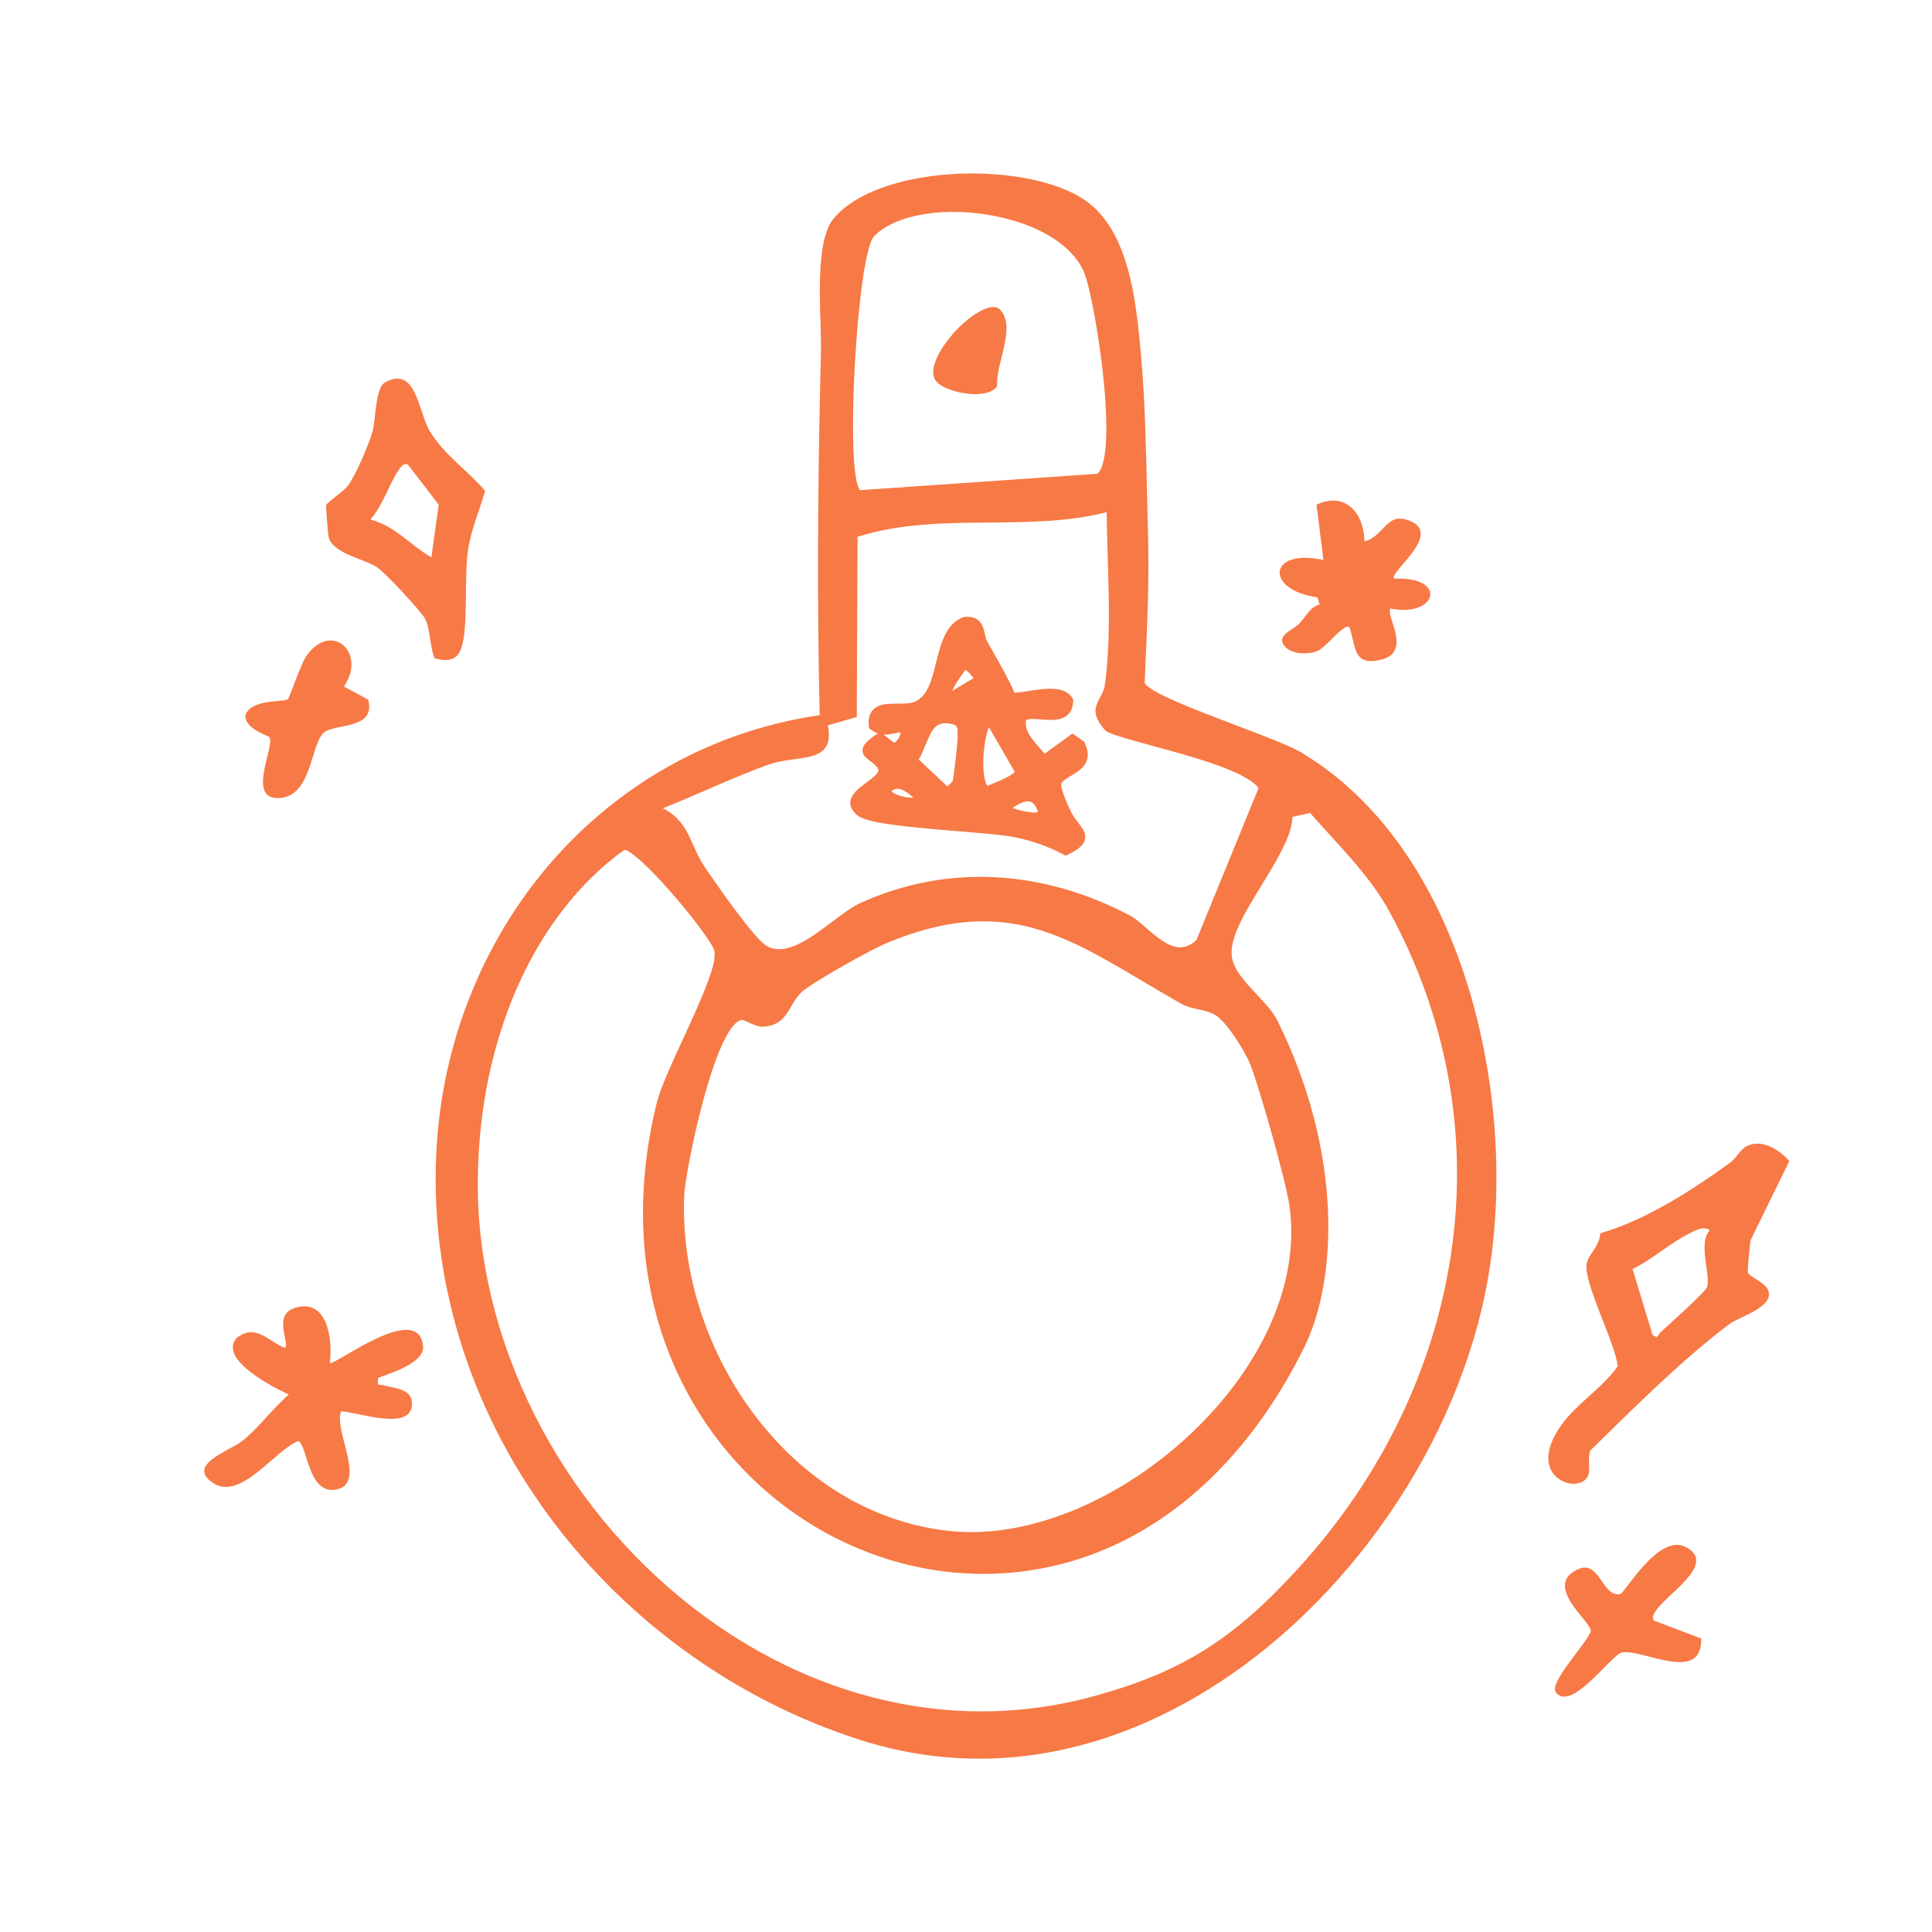
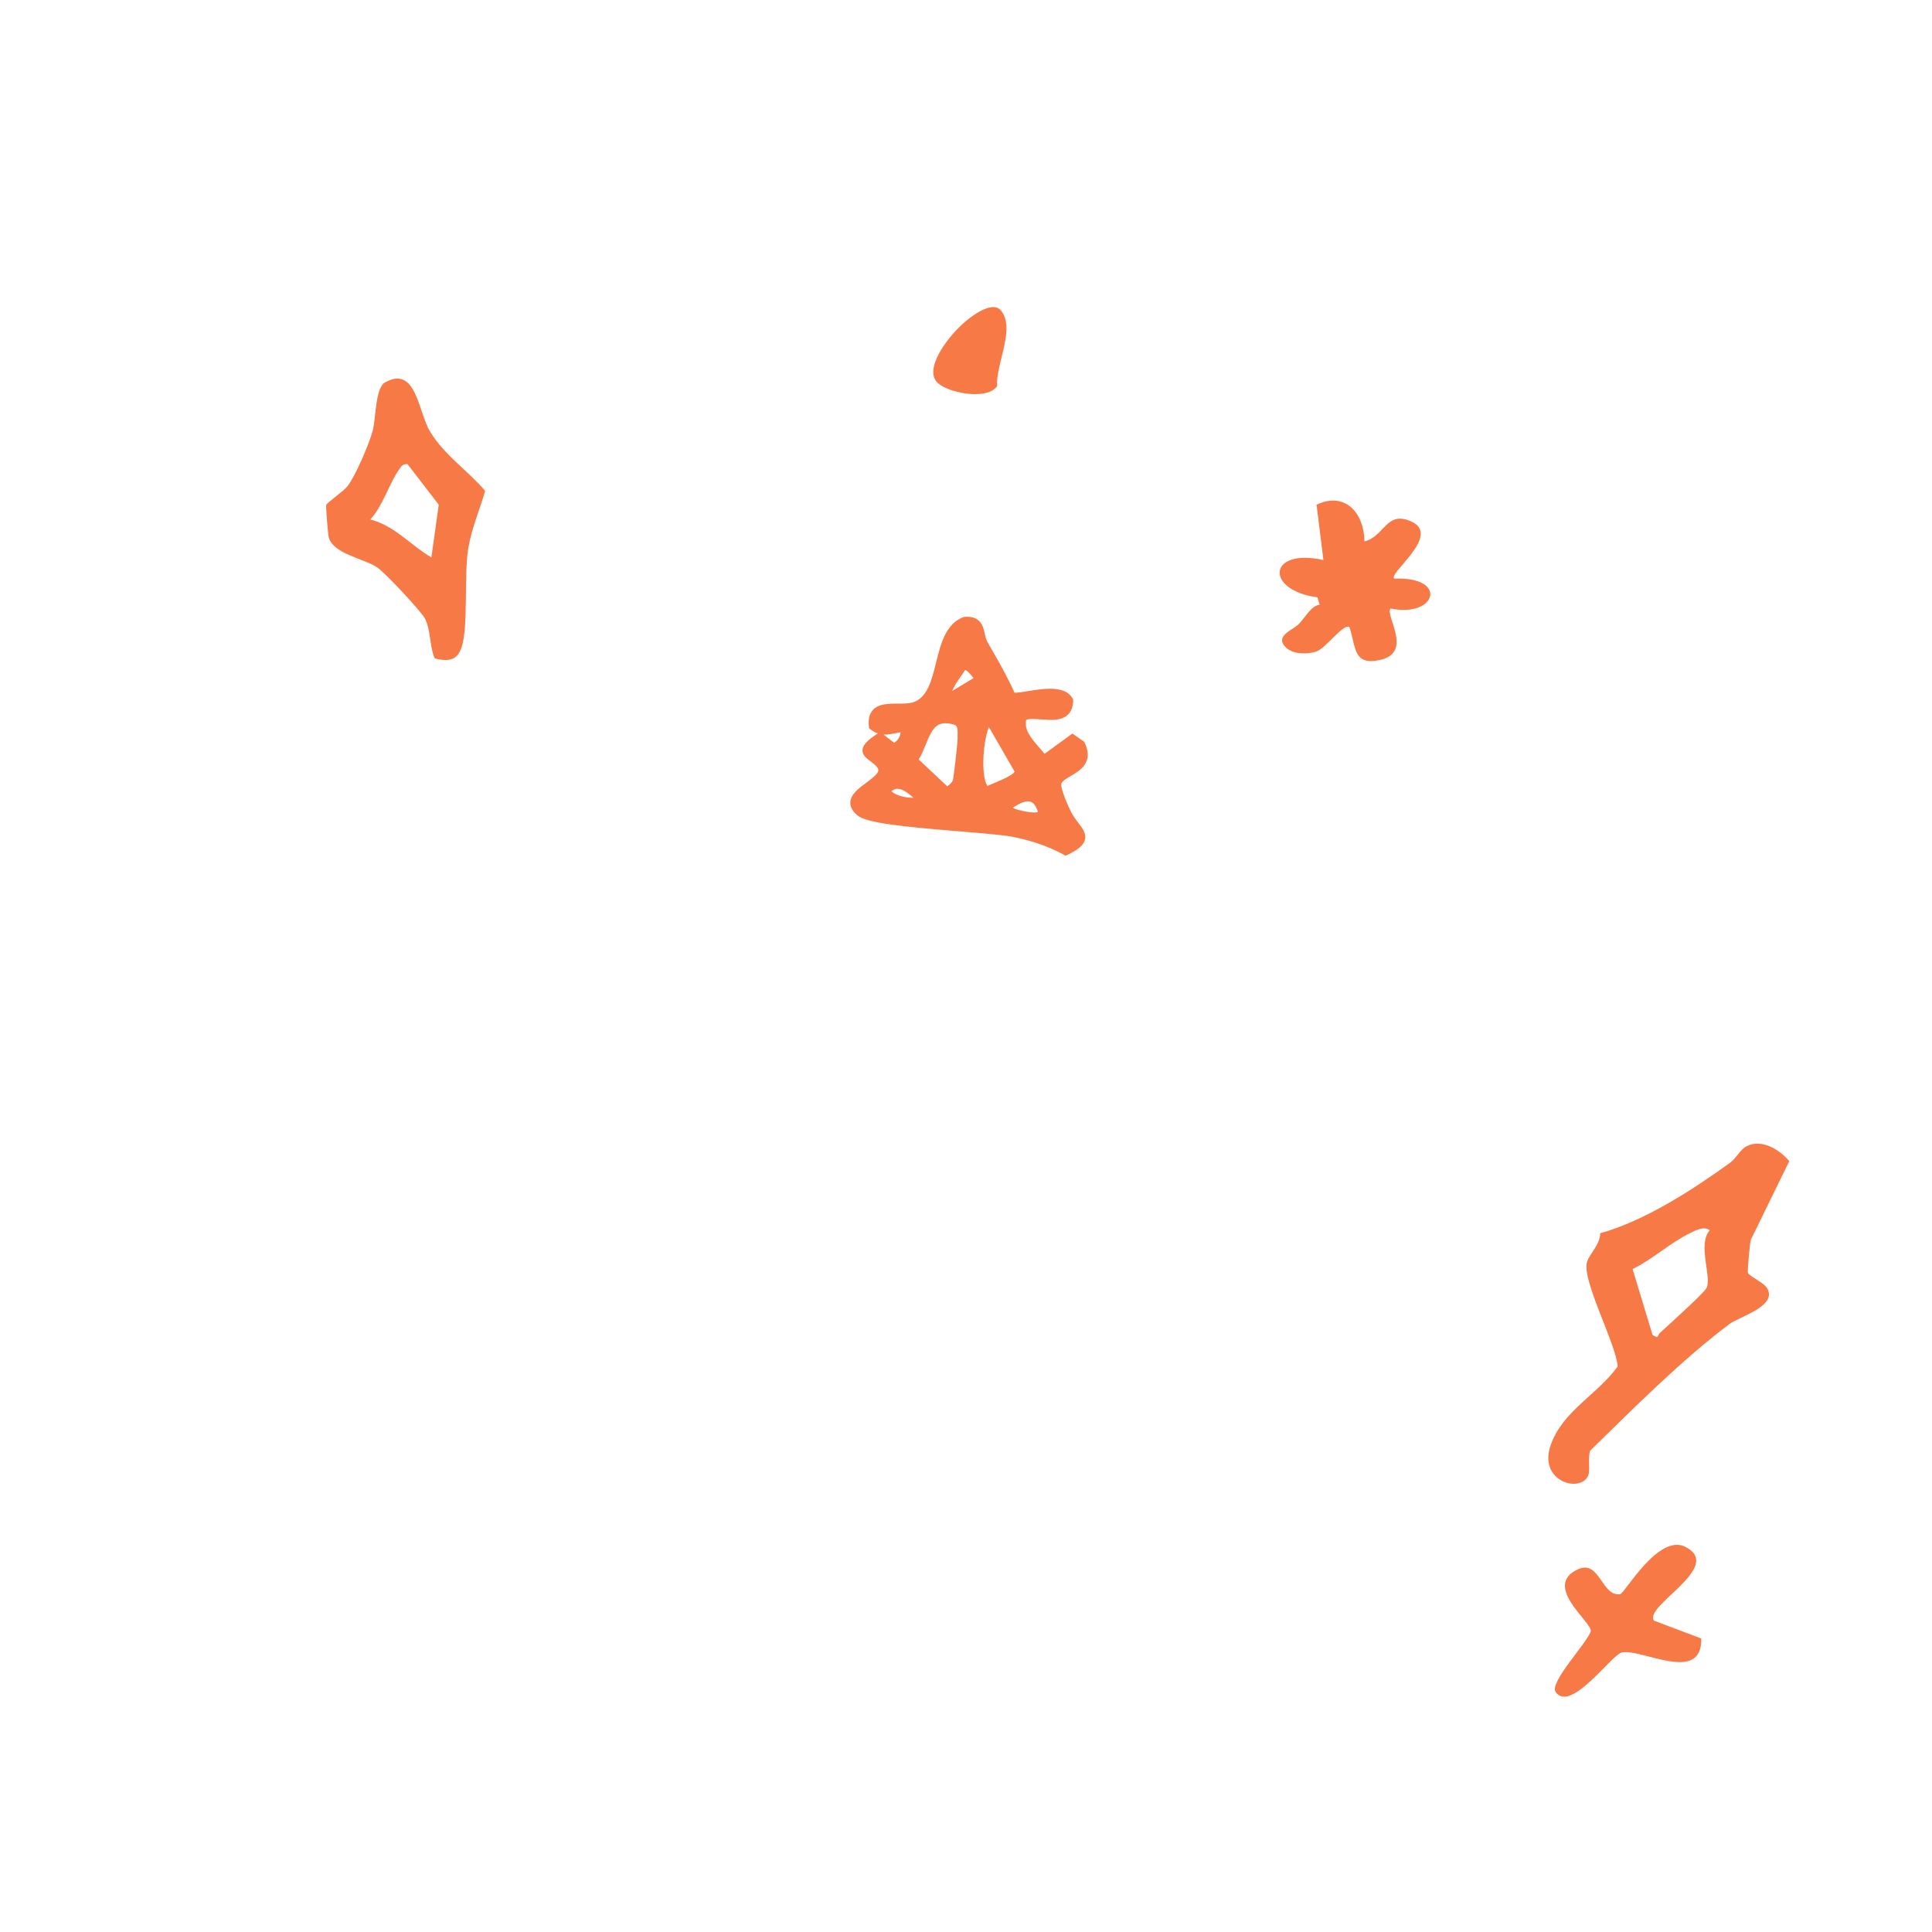
<svg xmlns="http://www.w3.org/2000/svg" viewBox="0 0 432 432" data-name="Layer 2" id="Layer_2">
  <defs>
    <style>
      .cls-1 {
        fill: #f77945;
      }
    </style>
  </defs>
  <g>
    <g>
-       <path d="M184.48,78.56c-.77,29.84-.87,56.39-.3,81.18l.02.94-.93.14c-2.51.37-4.99.83-7.43,1.38-19.59,4.43-37,14.63-50.69,29.81-14.88,16.49-24.23,38.06-26.34,60.75-2.71,29.08,5.55,58.83,23.26,83.75,17.25,24.29,42.3,42.64,70.54,51.67,25.07,8.02,51.36,4.37,76.04-10.56,31.98-19.34,56.77-55.44,63.16-91.96,3.59-20.54,1.96-44.24-4.49-65.04-5.14-16.59-15.73-39.01-36.95-51.67-2.26-1.34-8.06-3.55-14.2-5.88-12.44-4.73-20.07-7.76-21.05-10.04l-.1-.22.08-1.78c.45-9.86.96-21.03.69-30.83-.08-2.86-.15-5.86-.21-8.93-.24-10.67-.48-21.71-1.32-31.2l-.02-.18c-1.07-12.15-2.55-28.8-13.24-35.08-13.64-8.01-44.4-6.91-53.96,4.7-3.27,3.97-2.91,15.35-2.67,22.87.08,2.44.15,4.55.1,6.19ZM288.1,181.92l5.16-1.16.42.48c1.5,1.73,3.07,3.45,4.59,5.11,4.74,5.19,9.64,10.55,13.16,16.99,13.07,23.92,17.88,50.62,13.9,77.21-3.86,25.82-15.71,50.24-34.27,70.63-14.65,16.09-26.18,23.36-45.7,28.81-1.6.45-3.21.85-4.82,1.22-14.29,3.23-28.84,3.15-43.35-.25-15.08-3.53-29.37-10.44-42.47-20.53-30.62-23.59-49.32-60.84-48.79-97.21.46-31.63,12.83-59.25,33.1-73.9l.28-.21h.35c3.79.06,20,19.8,20.9,23.11.84,3.06-2.19,10-6.9,20.24-2.65,5.75-5.15,11.18-5.96,14.49-5.63,23.01-3.36,45.01,6.56,63.63,8.98,16.84,23.6,29.66,41.19,36.08,16.78,6.13,34.91,5.78,51.08-.99,18.19-7.62,33.49-23.08,44.22-44.7,7.47-15.04,8.51-43.27-5.99-72.44-.86-1.74-2.57-3.56-4.38-5.49-2.61-2.79-5.32-5.67-5.82-8.78-.74-4.56,2.93-10.54,6.81-16.88,3.23-5.27,6.56-10.72,6.71-14.64l.03-.82ZM165.59,227.17h.01c.62-.14,1.21.14,2.11.57.85.41,2.01.96,2.9.91,3.27-.21,4.28-1.93,5.55-4.1.79-1.34,1.68-2.87,3.21-4,3.46-2.56,14.92-9.03,18.87-10.66,25.45-10.44,39.13-2.32,58.07,8.93,2.66,1.58,5.42,3.22,8.33,4.87.99.56,2.16.81,3.39,1.08,1.52.33,3.1.67,4.51,1.63,2.74,1.88,6.79,8.51,7.86,11.24,2.15,5.52,7.95,25.98,8.79,31.61,2.33,15.57-4.36,33.08-18.35,48.03-11.84,12.66-27.01,21.52-41.56,24.81-5.42,1.22-10.75,1.67-15.8,1.26-17.32-1.43-33.32-10.59-45.05-25.81-11.09-14.39-17.06-32.67-16.37-50.16.18-4.49,6.51-38.56,13.52-40.21ZM248.37,114.73c.03,3.32.13,6.66.24,10.2.29,9.48.59,19.29-.65,28.32-.18,1.28-.73,2.31-1.21,3.21-1.01,1.87-1.67,3.1.99,6.19.69.68,5.77,2.06,10.25,3.27,9.38,2.54,21.04,5.71,24.11,9.69l.37.48-14.14,34.57-.15.15c-1.02,1.02-2.05,1.58-3.07,1.82-3.44.78-6.84-2.19-9.49-4.5-1.18-1.03-2.3-2-3.2-2.49-19.61-10.45-40.81-11.46-59.69-2.86-1.75.8-3.85,2.38-6.09,4.07-5.15,3.88-10.98,8.27-15.73,5.41-3.45-2.07-14.02-17.82-14.13-17.98-1.12-1.68-1.87-3.34-2.59-4.94-1.38-3.08-2.58-5.74-6.09-7.63l-2.01-1.08,2.12-.84c3.18-1.26,6.43-2.66,9.56-4.02,4.5-1.95,9.16-3.97,13.81-5.63,1.91-.68,3.92-.96,5.86-1.22,2.85-.39,5.3-.73,6.36-2.19.65-.9.8-2.28.45-4.21l-.17-.94,6.59-1.89.18-40.29.74-.23c9.61-3.02,19.76-3.11,29.57-3.19,8.61-.07,17.5-.14,25.89-2.24l1.31-.32v1.35ZM194.81,52.19c5.03-5.17,16.67-7.09,28.31-4.67,10.32,2.14,17.9,7.17,20.28,13.44,2.35,6.18,8.08,41.21,2.57,45.67l-.26.21-53.7,3.71-.34-.34c-3.78-3.8-1.07-53.68,3.15-58.01Z" class="cls-1" />
-       <path d="M218.93,393.24c-8.93,0-17.83-1.39-26.59-4.19-28.42-9.09-53.64-27.56-71-52.01-17.83-25.1-26.15-55.06-23.42-84.36,2.13-22.88,11.56-44.64,26.57-61.27,13.74-15.22,31.43-25.63,51.16-30.08,2.47-.56,4.99-1.03,7.5-1.4l.13-.02v-.13c-.58-24.8-.48-51.37.29-81.22h0c.04-1.63-.03-3.82-.1-6.14-.26-8.12-.61-19.24,2.88-23.48,9.79-11.89,41.21-13.08,55.12-4.91,11.1,6.52,12.6,23.43,13.69,35.78l.02.18c.84,9.54,1.09,20.58,1.32,31.26.07,3.07.13,6.07.21,8.93.27,9.83-.24,21.02-.69,30.89l-.07,1.58v.03c.92,2.09,11.35,6.05,20.55,9.55,6.2,2.35,12.02,4.57,14.34,5.95,21.47,12.8,32.17,35.44,37.36,52.18,6.49,20.93,8.14,44.79,4.52,65.47-6.43,36.77-31.39,73.11-63.59,92.58-16.3,9.86-33.3,14.84-50.2,14.84ZM183.2,161.75c-2.39.36-4.8.81-7.15,1.34-19.36,4.37-36.73,14.58-50.21,29.53-14.75,16.34-24.02,37.73-26.11,60.22-2.68,28.87,5.52,58.39,23.09,83.14,17.14,24.13,42.03,42.36,70.07,51.33,24.81,7.93,50.85,4.31,75.29-10.47,31.76-19.21,56.39-55.06,62.74-91.34,3.57-20.4,1.94-43.95-4.46-64.61-5.1-16.43-15.57-38.65-36.55-51.15-2.18-1.3-7.94-3.49-14.03-5.8-14.18-5.39-20.5-8.01-21.59-10.54l-.18-.42.09-1.99c.45-9.85.95-21,.68-30.77-.08-2.86-.15-5.86-.21-8.94-.23-10.65-.48-21.66-1.32-31.14l-.02-.18c-1.06-11.96-2.5-28.33-12.79-34.37-6.4-3.76-17.12-5.63-27.99-4.88-11.34.78-20.61,4.28-24.81,9.38-3.05,3.71-2.68,15.32-2.46,22.26.08,2.45.15,4.56.1,6.25-.77,29.83-.87,56.36-.3,81.13v.59s4.68-1.34,4.68-1.34l.18-40.27,1.37-.43c9.74-3.06,19.96-3.15,29.84-3.23h.14c8.5-.07,17.29-.15,25.53-2.21l2.43-.6.02,2.5c.03,3.28.13,6.59.23,10.09.29,9.61.59,19.45-.66,28.55-.2,1.45-.82,2.59-1.31,3.51-.94,1.74-1.37,2.54.83,5.11.81.59,6.23,2.06,9.84,3.04,10.01,2.72,21.35,5.79,24.6,10.02l.69.9-.2.49-14.21,34.74-.28.28c-1.08,1.08-2.27,1.78-3.52,2.06-3.89.87-7.59-2.35-10.29-4.71-1.14-1-2.22-1.94-3.03-2.37-19.35-10.31-40.27-11.32-58.89-2.83-1.66.76-3.73,2.31-5.92,3.96-5.38,4.05-11.47,8.64-16.75,5.47-3.61-2.17-13.98-17.6-14.42-18.25-1.17-1.74-1.93-3.44-2.66-5.08-1.37-3.05-2.45-5.46-5.69-7.21l-3.74-2.01,3.95-1.56c3.2-1.26,6.57-2.72,9.54-4.01,4.51-1.96,9.18-3.98,13.87-5.65,1.99-.71,4.04-.99,6.03-1.27,2.66-.37,4.94-.68,5.77-1.83.49-.68.59-1.86.29-3.52l-.16-.91ZM148.24,180.74l.28.15c3.79,2.04,5.1,4.97,6.49,8.06.7,1.57,1.43,3.19,2.51,4.81,2.93,4.37,11.13,16.08,13.84,17.71,4.23,2.54,9.8-1.66,14.72-5.36,2.27-1.71,4.42-3.33,6.26-4.17,19.15-8.72,40.63-7.7,60.5,2.88,1,.53,2.15,1.54,3.37,2.6,2.54,2.22,5.7,4.98,8.69,4.3.92-.21,1.78-.72,2.63-1.57l.02-.02,13.87-33.91-.05-.07c-2.88-3.74-14.87-6.99-23.63-9.37-6.66-1.81-9.88-2.74-10.65-3.5-2.91-3.38-2.37-5-1.15-7.27.47-.87.96-1.78,1.11-2.9,1.23-8.95.93-18.72.65-28.16-.11-3.61-.21-6.92-.24-10.23v-.19s-.19.05-.19.05c-8.45,2.11-17.35,2.19-25.96,2.26h-.14c-9.75.08-19.82.17-29.31,3.15l-.1.03-.18,40.31-6.46,1.85.02.13c.4,2.19.2,3.8-.61,4.91-1.29,1.77-3.92,2.14-6.97,2.56-1.92.26-3.87.53-5.69,1.18-4.63,1.65-9.27,3.66-13.75,5.6-2.98,1.29-6.36,2.76-9.59,4.04l-.3.12ZM219.48,384.48c-7.49,0-15.01-.88-22.5-2.63-15.21-3.56-29.61-10.53-42.82-20.7-30.85-23.76-49.68-61.29-49.15-97.95.46-31.91,12.98-59.81,33.47-74.63l.53-.38h.65c4.56.07,20.89,20.56,21.77,23.78.92,3.36-2.01,10.13-6.96,20.86-2.63,5.71-5.11,11.09-5.9,14.32-5.58,22.78-3.33,44.56,6.48,62.98,8.87,16.64,23.32,29.31,40.7,35.66,16.56,6.05,34.46,5.71,50.41-.97,17.99-7.54,33.12-22.84,43.76-44.27,7.37-14.84,8.37-42.74-5.99-71.63-.8-1.62-2.47-3.39-4.23-5.27-2.71-2.89-5.51-5.88-6.06-9.26-.79-4.89,2.96-11.02,6.93-17.5,3.16-5.17,6.44-10.51,6.58-14.2l.06-1.52,6.38-1.43.77.89c1.5,1.73,3.06,3.44,4.58,5.09,4.78,5.23,9.72,10.64,13.29,17.17,13.17,24.09,18.01,50.99,14.01,77.78-3.88,26-15.81,50.59-34.5,71.11-14.78,16.23-26.42,23.57-46.13,29.08-1.61.45-3.25.86-4.87,1.23-7.03,1.59-14.13,2.38-21.25,2.38ZM139.6,190.03l-.04.03c-20.04,14.48-32.27,41.83-32.72,73.18-.52,36.09,18.04,73.06,48.44,96.48,13,10.01,27.17,16.86,42.12,20.37,14.35,3.36,28.79,3.44,42.94.25,1.59-.36,3.19-.76,4.78-1.21,19.33-5.4,30.76-12.61,45.28-28.55,18.44-20.25,30.21-44.51,34.05-70.15,3.94-26.4-.83-52.9-13.8-76.64-3.46-6.34-8.33-11.66-13.03-16.81-1.52-1.67-3.09-3.39-4.61-5.13l-.06-.07-3.95.88v.11c-.16,4.17-3.56,9.72-6.85,15.08-3.79,6.19-7.37,12.04-6.68,16.26.46,2.83,3.06,5.61,5.59,8.3,1.86,1.99,3.61,3.86,4.53,5.71,14.64,29.45,13.56,58.01,5.99,73.25-10.83,21.82-26.29,37.43-44.69,45.14-16.37,6.86-34.75,7.21-51.74,1-17.79-6.5-32.6-19.47-41.68-36.51-10.03-18.82-12.33-41.05-6.65-64.27.83-3.4,3.35-8.87,6.02-14.65,4.49-9.75,7.61-16.86,6.85-19.62-.35-1.28-4.12-6.58-9.18-12.41-5.94-6.86-9.79-10-10.86-10.02h-.05ZM217.22,344.41c-1.29,0-2.56-.05-3.81-.15-17.58-1.45-33.81-10.74-45.7-26.17-11.22-14.55-17.26-33.05-16.56-50.75.14-3.47,6.21-39.18,14.22-41.06l.12-.02c.88-.16,1.64.2,2.59.66.72.34,1.8.88,2.45.82,2.79-.18,3.6-1.56,4.82-3.65.83-1.42,1.77-3.03,3.46-4.28,3.49-2.59,15.08-9.13,19.07-10.77,25.87-10.61,39.72-2.39,58.89,8.99,2.69,1.6,5.42,3.22,8.31,4.86.87.49,1.97.73,3.13.98,1.54.33,3.28.71,4.83,1.77,2.92,2,7.06,8.76,8.2,11.67,2.16,5.55,7.99,26.14,8.84,31.81,2.37,15.85-4.4,33.63-18.58,48.79-11.75,12.56-27.07,21.7-42.02,25.08-4.22.95-8.33,1.43-12.27,1.43ZM165.76,228.06c-6.07,1.55-12.57,34.01-12.78,39.35-.68,17.28,5.22,35.35,16.18,49.57,11.58,15.01,27.35,24.06,44.41,25.46,4.88.4,10.1-.02,15.52-1.24,14.61-3.3,29.59-12.25,41.09-24.54,13.8-14.75,20.4-31.98,18.11-47.27-.84-5.6-6.6-25.93-8.74-31.42-1.01-2.58-4.97-9.07-7.53-10.82-1.26-.86-2.68-1.17-4.18-1.49-1.31-.28-2.54-.55-3.65-1.18-2.9-1.65-5.64-3.28-8.3-4.85-18.76-11.14-32.28-19.16-57.31-8.89-3.91,1.61-15.25,8.01-18.68,10.55-1.38,1.02-2.19,2.4-2.97,3.73-1.3,2.22-2.52,4.31-6.28,4.55-1.13.06-2.41-.54-3.35-.99-.79-.38-1.22-.58-1.51-.51h-.04ZM191.65,111.48l-.64-.64c-4.12-4.15-1.45-54.58,3.14-59.29h0c5.24-5.38,17.22-7.4,29.15-4.93,10.62,2.21,18.45,7.44,20.95,14.01,2.05,5.41,8.61,41.59,2.29,46.7l-.48.39-.29.02-54.12,3.74ZM195.46,52.82h0c-3.85,3.96-6.59,53.27-3.15,56.73l.05.05,53-3.66.04-.03c2.04-1.65,2.54-9.65,1.33-21.39-1.02-9.9-3.02-20.2-4.18-23.25-2.27-5.98-9.6-10.79-19.61-12.87-11.35-2.36-22.64-.54-27.47,4.41Z" class="cls-1" />
-     </g>
+       </g>
    <g>
      <path d="M233.36,169.83l6.43-4.69,1.9,1.34c2.67,5.55-4.33,5.85-5.26,8.46-.45,1.27,1.57,5.67,2.26,7.07,1.86,3.78,6.03,5.28-.39,8.3-3.71-1.99-7.4-3.23-11.53-4.06-6.26-1.26-31.26-1.98-34.43-4.6-5.23-4.31,7.31-6.77,4.6-10.52-1.8-2.51-6.04-2.59-.17-6.34l3.11,2.4c1.88-.97,2.53-2.44,2.45-4.45-2.65.04-4.66,1.56-7.15-.37-.67-5.95,5.97-3.27,9.41-4.5,7.03-2.53,4.1-16.22,11.08-19,4.04-.36,3.17,3.15,4.21,4.98,2.24,3.95,4.42,7.59,6.29,11.8,1.47.98,10.71-2.78,12.86,1-.06,6.15-8.66,1.67-10.45,3.91-.93,3.84,2.81,6.45,4.78,9.28ZM219.01,151.91c-.72-1-2.46-3.6-3.78-2.87-1.48,2.32-3.49,4.49-3.74,7.38l7.52-4.51ZM220.77,176.79c1.51-.91,7.25-2.53,7.03-4.49l-6.42-11.12c-2.24-.26-3.77,14.64-.6,15.61ZM224.84,180.71c-.09.52,8.49,3.62,8.13.62-1.46-4.87-5.12-3.04-8.13-.62ZM211.74,177.01c.86-.67,1.79-1.18,2.2-2.29.16-.45,1.1-8.59,1.09-9.45-.04-1.88.42-3.67-1.78-4.21-6.44-1.58-6.22,4.98-9,8.92l7.49,7.03ZM205.92,178.61c-2.21-1.89-4.97-4.78-7.65-1.97.18,2.5,7.53,3.41,7.65,1.97Z" class="cls-1" />
      <path d="M238.26,191.33l-.4-.22c-3.46-1.86-7.04-3.12-11.28-3.97-2.2-.44-6.97-.83-12.02-1.25-12.04-.99-20.72-1.82-22.81-3.55-1.1-.91-1.65-1.88-1.62-2.89.04-1.81,1.84-3.15,3.58-4.44,2.36-1.76,3.09-2.53,2.49-3.36-.41-.57-1.01-1.02-1.58-1.45-.89-.66-1.8-1.34-1.76-2.47.04-1.12,1.03-2.19,3.42-3.72l.03-.02c-.55-.18-1.11-.47-1.68-.92l-.3-.24-.04-.38c-.18-1.62.1-2.82.87-3.68,1.27-1.43,3.48-1.43,5.61-1.44,1.28,0,2.61,0,3.54-.34,3.07-1.1,4.01-4.86,5-8.83,1.05-4.23,2.14-8.61,6.05-10.16l.26-.06c3.7-.33,4.24,2.19,4.6,3.86.13.61.26,1.18.48,1.58l.95,1.67c1.87,3.26,3.64,6.35,5.21,9.85.54.03,1.93-.19,2.98-.36,3.5-.57,8.3-1.36,10,1.64l.12.21v.25c-.02,1.4-.43,2.48-1.23,3.21-1.48,1.36-3.89,1.18-6.01,1.01-1.24-.09-2.75-.21-3.29.14-.42,2.29,1.19,4.13,2.89,6.08.42.48.85.97,1.25,1.47l6.23-4.54,2.63,1.85.1.21c2.1,4.36-1.02,6.21-3.09,7.43-.94.56-1.92,1.13-2.14,1.74-.17.55.63,3.14,2.22,6.36.44.89,1.02,1.64,1.58,2.37.95,1.23,1.84,2.39,1.5,3.77-.29,1.21-1.5,2.26-3.9,3.39l-.41.19ZM196.72,165.91c-1.97,1.33-2.05,1.84-2.05,1.9,0,.17.67.68,1.03.94.62.46,1.4,1.04,1.97,1.84,1.75,2.44-.92,4.43-2.88,5.89-1.32.99-2.82,2.1-2.85,3.02-.01.42.31.91.96,1.44,1.81,1.5,13.37,2.44,21.8,3.14,5.33.44,9.93.82,12.23,1.28,4.25.85,7.88,2.11,11.37,3.93,1.89-.94,2.41-1.59,2.5-1.97.13-.53-.48-1.32-1.18-2.23-.58-.76-1.25-1.62-1.76-2.68-1.1-2.23-2.86-6.21-2.3-7.78.44-1.22,1.7-1.97,2.93-2.69,2.33-1.38,3.62-2.3,2.47-4.86l-1.17-.82-6.65,4.85-.53-.76c-.47-.68-1.06-1.35-1.68-2.06-1.9-2.17-4.05-4.63-3.24-7.96l.05-.19.12-.16c.98-1.24,2.92-1.09,4.97-.93,1.75.13,3.74.29,4.64-.54.37-.34.58-.87.62-1.62-1.24-1.65-5.13-1.02-8-.55-2.38.39-3.67.57-4.45.05l-.22-.15-.11-.24c-1.58-3.57-3.38-6.71-5.29-10.05l-.95-1.67c-.36-.64-.52-1.38-.68-2.09-.36-1.65-.55-2.58-2.53-2.44-2.94,1.26-3.86,4.95-4.83,8.86-1.06,4.26-2.16,8.67-6.15,10.1-1.22.44-2.71.44-4.15.45-1.73,0-3.52,0-4.25.83-.35.39-.5,1.02-.45,1.87,1.24.81,2.32.59,3.76.29.74-.15,1.58-.32,2.5-.34h.89s.04.88.04.88c.1,2.49-.86,4.22-2.94,5.29l-.52.27-3.06-2.36ZM197.54,164.24l2.4,1.85c.86-.57,1.31-1.31,1.44-2.36-.41.06-.81.14-1.2.22-.83.17-1.71.34-2.64.29ZM231.16,183.52c-2.45,0-5.85-1.32-6.65-1.86-.56-.38-.62-.81-.57-1.11l.06-.34.27-.22c2.75-2.21,4.93-3.02,6.66-2.48,1.35.42,2.33,1.61,2.91,3.55l.03.15c.1.81-.22,1.5-.88,1.9-.47.28-1.11.4-1.84.4ZM226.43,180.65c1.9.81,5.26,1.27,5.64.9,0,0,0-.02,0-.05-.4-1.27-.96-2.02-1.68-2.24-.65-.2-1.85-.09-3.96,1.39ZM204.03,180.21h-.06c-2.07-.01-6.42-.89-6.6-3.5l-.03-.4.28-.29c3.07-3.2,6.25-.41,8.35,1.43l.91.78-.04.47c-.06.69-.6,1.52-2.8,1.52ZM199.33,176.9c.17.22.49.45.91.65,1.27.63,2.98.86,4.03.83-2.02-1.73-3.47-2.65-4.94-1.48ZM211.69,178.2l-8.64-8.11.46-.65c.75-1.06,1.28-2.37,1.8-3.64,1.32-3.26,2.83-6.95,8.16-5.64,2.56.63,2.51,2.71,2.48,4.23,0,.28-.01.56,0,.85.01.64-.88,9.07-1.14,9.78-.43,1.17-1.29,1.8-2.05,2.37-.15.11-.29.22-.44.33l-.61.48ZM205.43,169.83l6.38,5.99c.59-.44,1.05-.81,1.28-1.42.16-.67,1.04-8.38,1.03-9.12,0-.31,0-.62,0-.92.04-1.74-.06-2.17-1.09-2.42-3.64-.89-4.58.95-6.04,4.55-.46,1.12-.93,2.28-1.56,3.34ZM220.89,177.79l-.39-.12c-3.22-.98-2.62-9.42-1.85-13.12.64-3.06,1.53-4.42,2.82-4.27l.46.05,6.75,11.69.02.19c.24,2.11-2.88,3.4-5.62,4.54-.77.32-1.49.62-1.84.83l-.35.21ZM221.13,162.58c-.82,1.76-1.68,7.14-1.04,11.06.2,1.2.49,1.82.72,2.1.43-.21.97-.43,1.57-.68,2.81-1.17,4.32-2.01,4.49-2.53l-5.75-9.95ZM210.43,158.11l.15-1.78c.22-2.5,1.57-4.44,2.88-6.31.34-.49.68-.98,1-1.48l.12-.19.2-.11c1.95-1.07,3.82,1.54,4.82,2.95l.72.99-9.9,5.93ZM215.81,149.82c-.27.42-.56.83-.85,1.24-.8,1.15-1.57,2.25-2.06,3.44l4.79-2.87c-1.12-1.47-1.65-1.77-1.88-1.82Z" class="cls-1" />
    </g>
    <g>
      <path d="M221.41,69.66c-1.4.32-3.42,1.52-5.46,3.36-4.26,3.83-7.71,9.59-5.85,11.73,1.16,1.33,5.35,2.71,8.81,2.44,1.46-.12,2.55-.52,3.1-1.14-.07-1.88.47-4.06,1.03-6.35.93-3.78,1.89-7.7-.05-9.78-.32-.34-.87-.41-1.59-.25Z" class="cls-1" />
      <path d="M218.04,88.13c-3.31,0-7.29-1.24-8.62-2.78-2.56-2.94,2.02-9.5,5.93-13.01,2.12-1.9,4.26-3.2,5.87-3.57h0c1.35-.31,2.08.11,2.46.52,2.27,2.44,1.25,6.6.27,10.62-.55,2.24-1.07,4.35-1,6.1v.36s-.23.27-.23.27c-.72.81-2,1.31-3.71,1.45-.31.02-.63.04-.95.04ZM221.61,70.54h0c-1.28.29-3.21,1.49-5.05,3.14-4.62,4.15-6.94,9.12-5.77,10.46.89,1.02,4.75,2.4,8.05,2.13,1.27-.1,1.93-.4,2.26-.63.01-1.89.52-3.97,1.06-6.17.87-3.55,1.77-7.22.17-8.94-.03-.02-.24-.09-.72.02Z" class="cls-1" />
    </g>
  </g>
  <path d="M97.22,147.22c-1.21-2.66-.88-6.46-2.23-8.96-.89-1.64-8.94-10.28-10.73-11.45-2.94-1.92-10.02-3.05-10.79-6.83-.15-.72-.63-6.71-.53-7.05.16-.54,3.93-3.12,4.78-4.23,1.76-2.3,4.85-9.47,5.62-12.4.73-2.79.56-9.55,2.74-10.78,7.01-3.94,7.42,6.61,10.08,10.98,3.27,5.38,8.5,8.73,12.32,13.27-1.25,4.31-3.04,8.39-3.78,12.86-.98,5.94.05,17.37-1.47,22.05-1.02,3.13-3.06,3.24-6,2.55ZM91.1,103.77c-1.19-.01-1.29.45-1.86,1.22-2.08,2.81-3.69,8.3-6.45,11.16,5.66,1.51,8.84,5.66,13.67,8.49l1.64-11.79-6.99-9.08Z" class="cls-1" />
-   <path d="M60.25,164.84c-.25-.34-5.79-1.95-5.35-5.06,1.5-3.58,8.58-2.7,9.46-3.44.4-.33,2.81-7.67,4.09-9.57,5.42-8.02,13.72-1.04,8.46,6.74l5.42,2.93c1.8,6.89-7.69,5.2-10,7.46-2.91,2.84-2.63,13.66-9.4,14.5-8.27,1.02-1.32-11.7-2.69-13.57Z" class="cls-1" />
  <path d="M305.09,121.06c4.57-1.12,4.88-7.12,10.63-4.38,6.52,3.11-5.4,11.56-3.97,12.71,12.21-.53,9.44,8.82-.83,6.67-1.26,1.56,5.11,9.81-2.27,11.49-6.12,1.39-5.4-2.81-6.91-7.32-1.32-.96-5.27,4.76-7.44,5.46-1.99.64-5.17.63-6.72-.87-2.76-2.67,1.49-3.85,2.95-5.4s2.66-3.97,4.54-4.21l-.48-1.64c-11.81-1.59-11.14-11.09,1.33-8.35l-1.54-12.37c6.44-3.04,10.65,1.91,10.71,8.21Z" class="cls-1" />
  <path d="M400.09,259.63l-8.61,17.59c-.16.33-.81,7.06-.64,7.39.52.98,3.79,2.17,4.47,3.76,1.72,3.81-6.42,6.06-8.59,7.68-10.38,7.73-21.92,19.28-31.13,28.3-.65,1.59.09,4.26-.48,5.6-1.68,3.98-11.27,1.36-8.36-6.87,2.7-7.63,10.47-11.26,14.97-17.55-.4-5.11-8-19.2-6.88-23.27.52-1.87,2.95-3.91,2.97-6.5,9.91-2.76,20.59-9.65,29.02-15.75,1.42-1.02,2.24-2.96,3.71-3.71,3.39-1.74,7.42.78,9.55,3.34ZM382.32,275.06c-1.43-.95-3.11.03-4.43.67-4.41,2.14-8.37,5.87-12.84,8.03l4.45,14.7c1.46,1.03,1.01.18,1.69-.45,1.79-1.64,9.7-8.76,10.37-9.97,1.3-2.31-2.1-9.89.77-12.98Z" class="cls-1" />
  <path d="M369.83,362.38l10.57,3.99c.25,10.4-13.62,2.03-17.84,3.16-2.33.62-11.31,13.49-14.7,8.84-1.56-2.14,7.1-11.06,7.85-13.65.19-2.08-10.93-10.18-2.83-13.84,4.85-2.19,5.27,6.28,9.43,5.57.93-.16,8.53-13.59,14.5-10.59,8.91,4.47-9.38,13.22-6.97,16.52Z" class="cls-1" />
-   <path d="M73.74,304.74c.81.91,19.88-14.09,20.86-3.7.35,3.71-7.23,5.98-10.03,7.05-.24,2.17,0,1.32,1.22,1.67,2.54.74,6.64.71,6.32,4.52-.5,5.79-12.36,1.38-15.86,1.3-1.65,4.57,6.02,16.43-1.3,17.52-6.23.93-6.24-10.38-8.3-10.86-5.38,2.16-12.96,13.66-19.21,9.23-5.69-4.04,3.85-7.01,6.71-9.25,3.64-2.86,6.85-7.34,10.43-10.4-3.35-1.54-15.69-7.76-11.74-12.57,4.26-3.49,7.15.68,10.9,2.16,1.1-1.26-2.87-7.43,2.27-8.99,7.25-2.2,8.4,7.11,7.74,12.33Z" class="cls-1" />
</svg>